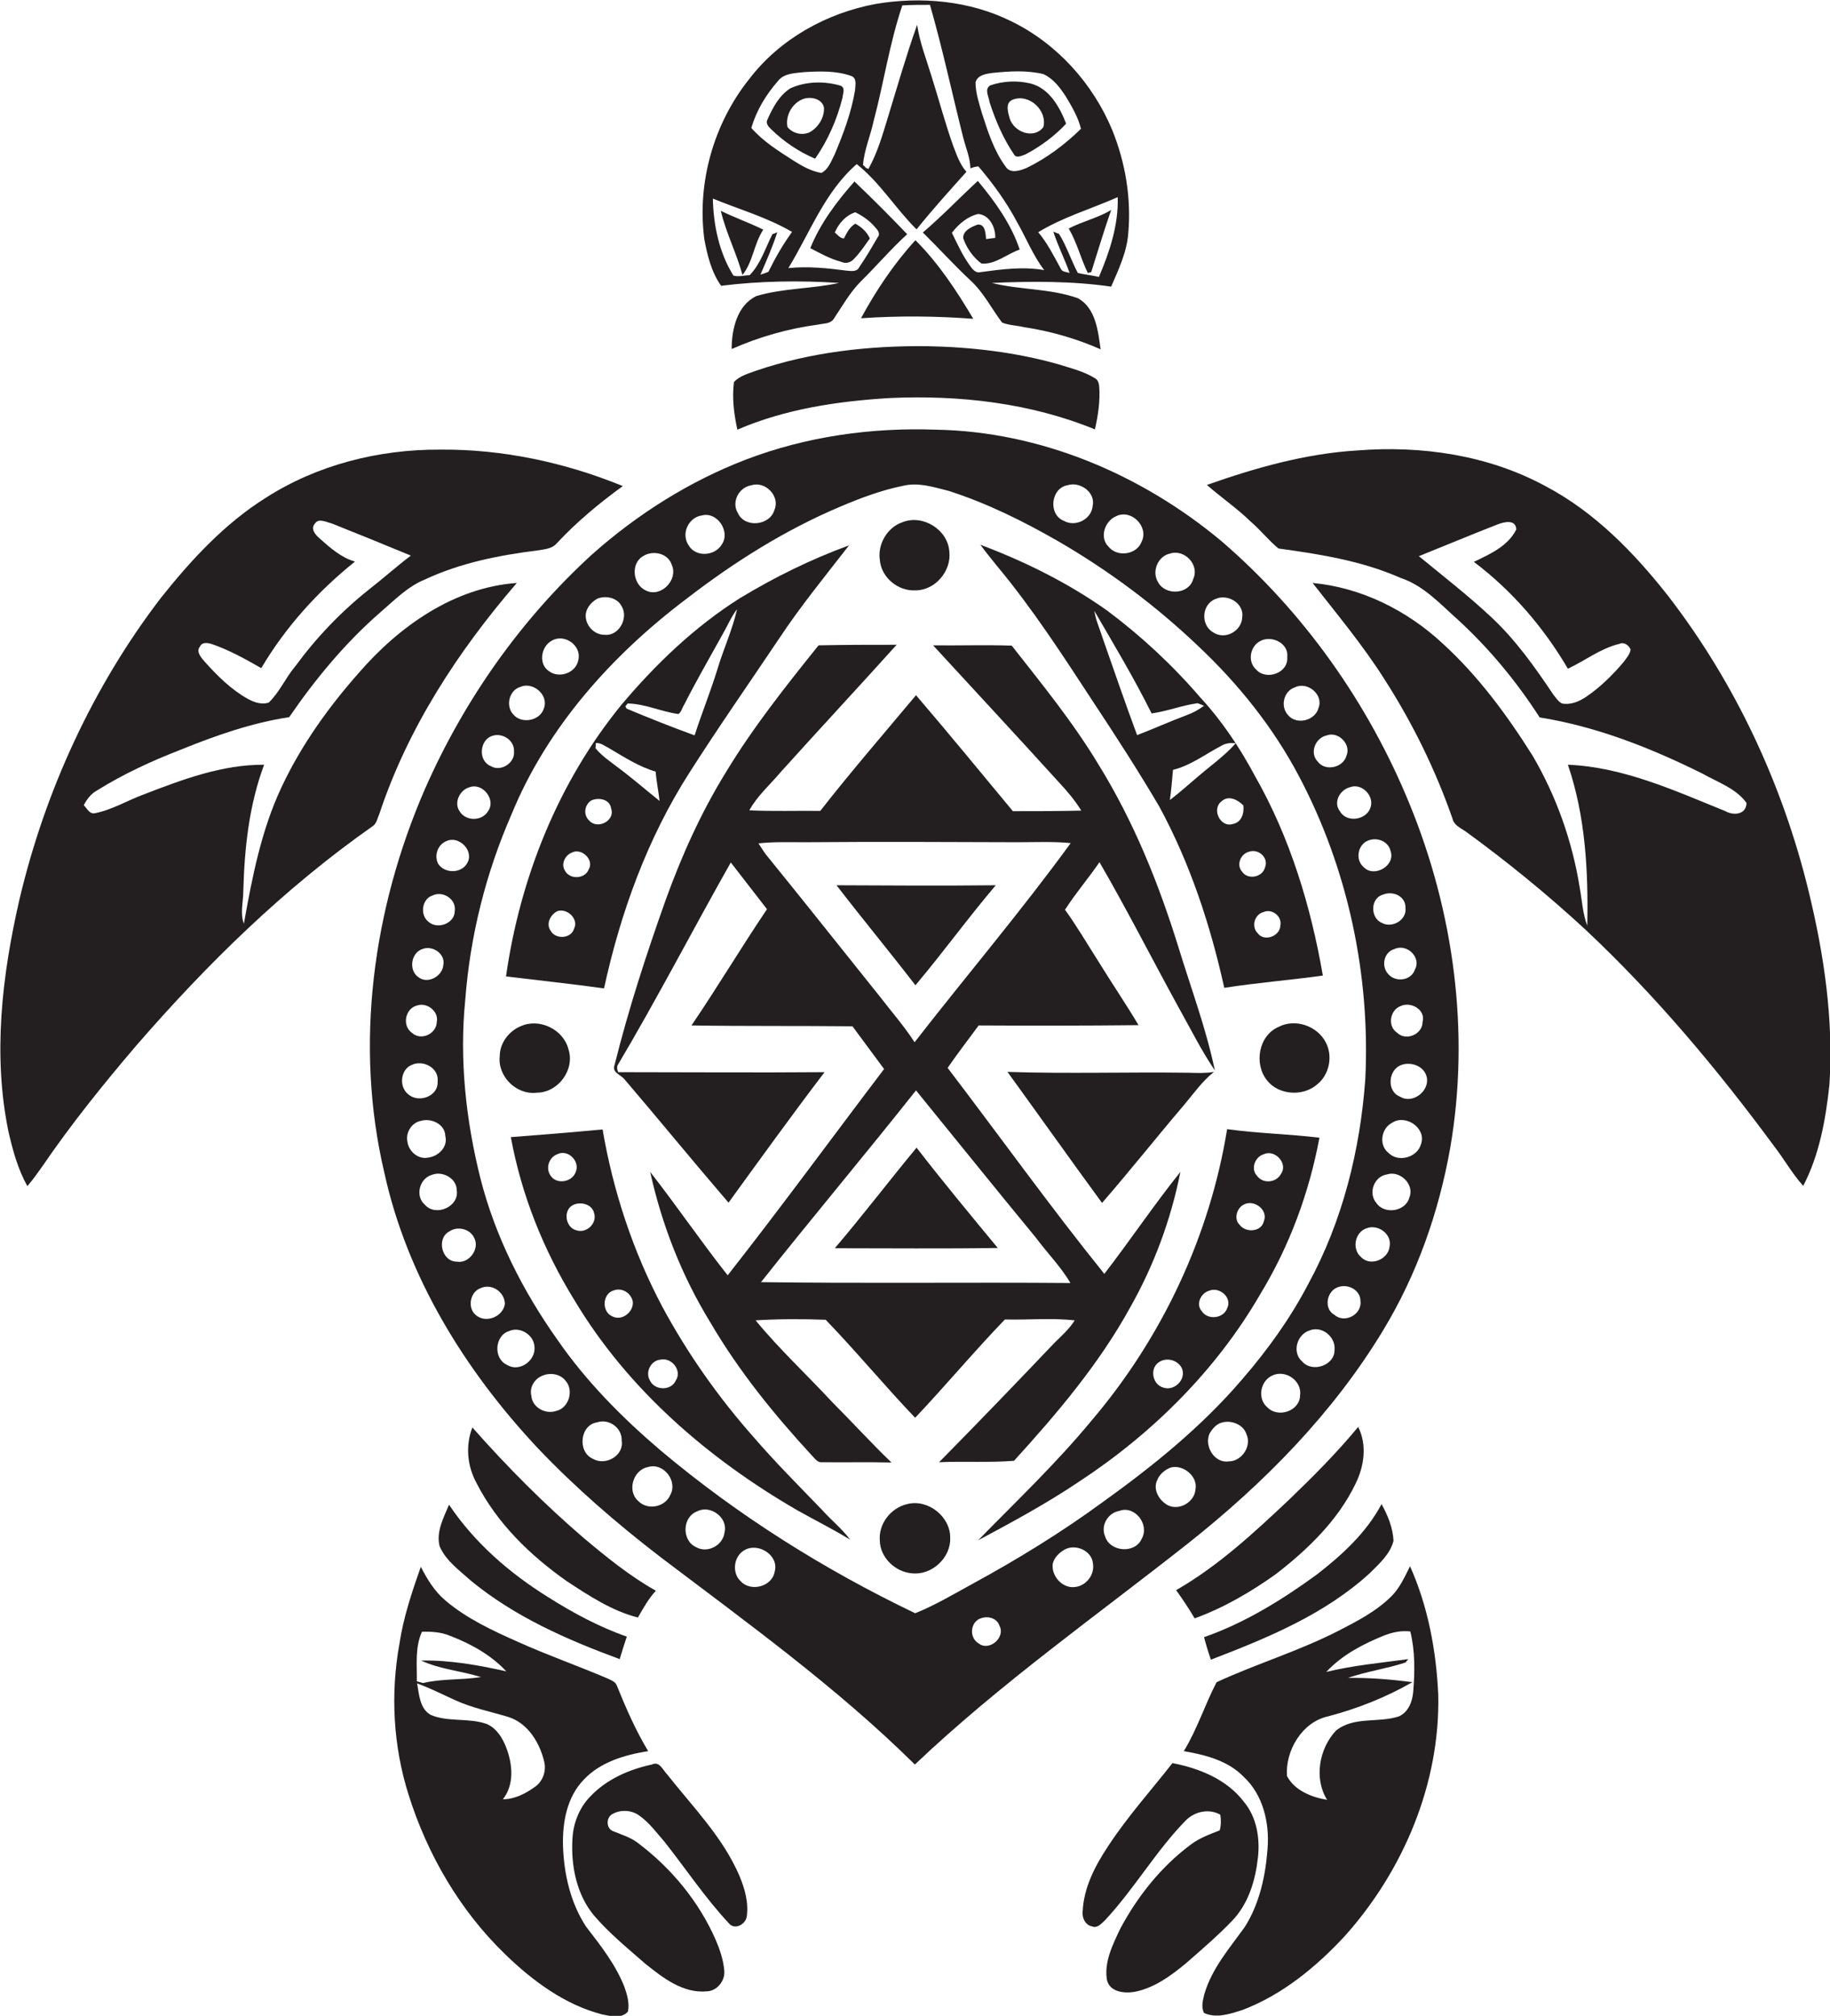
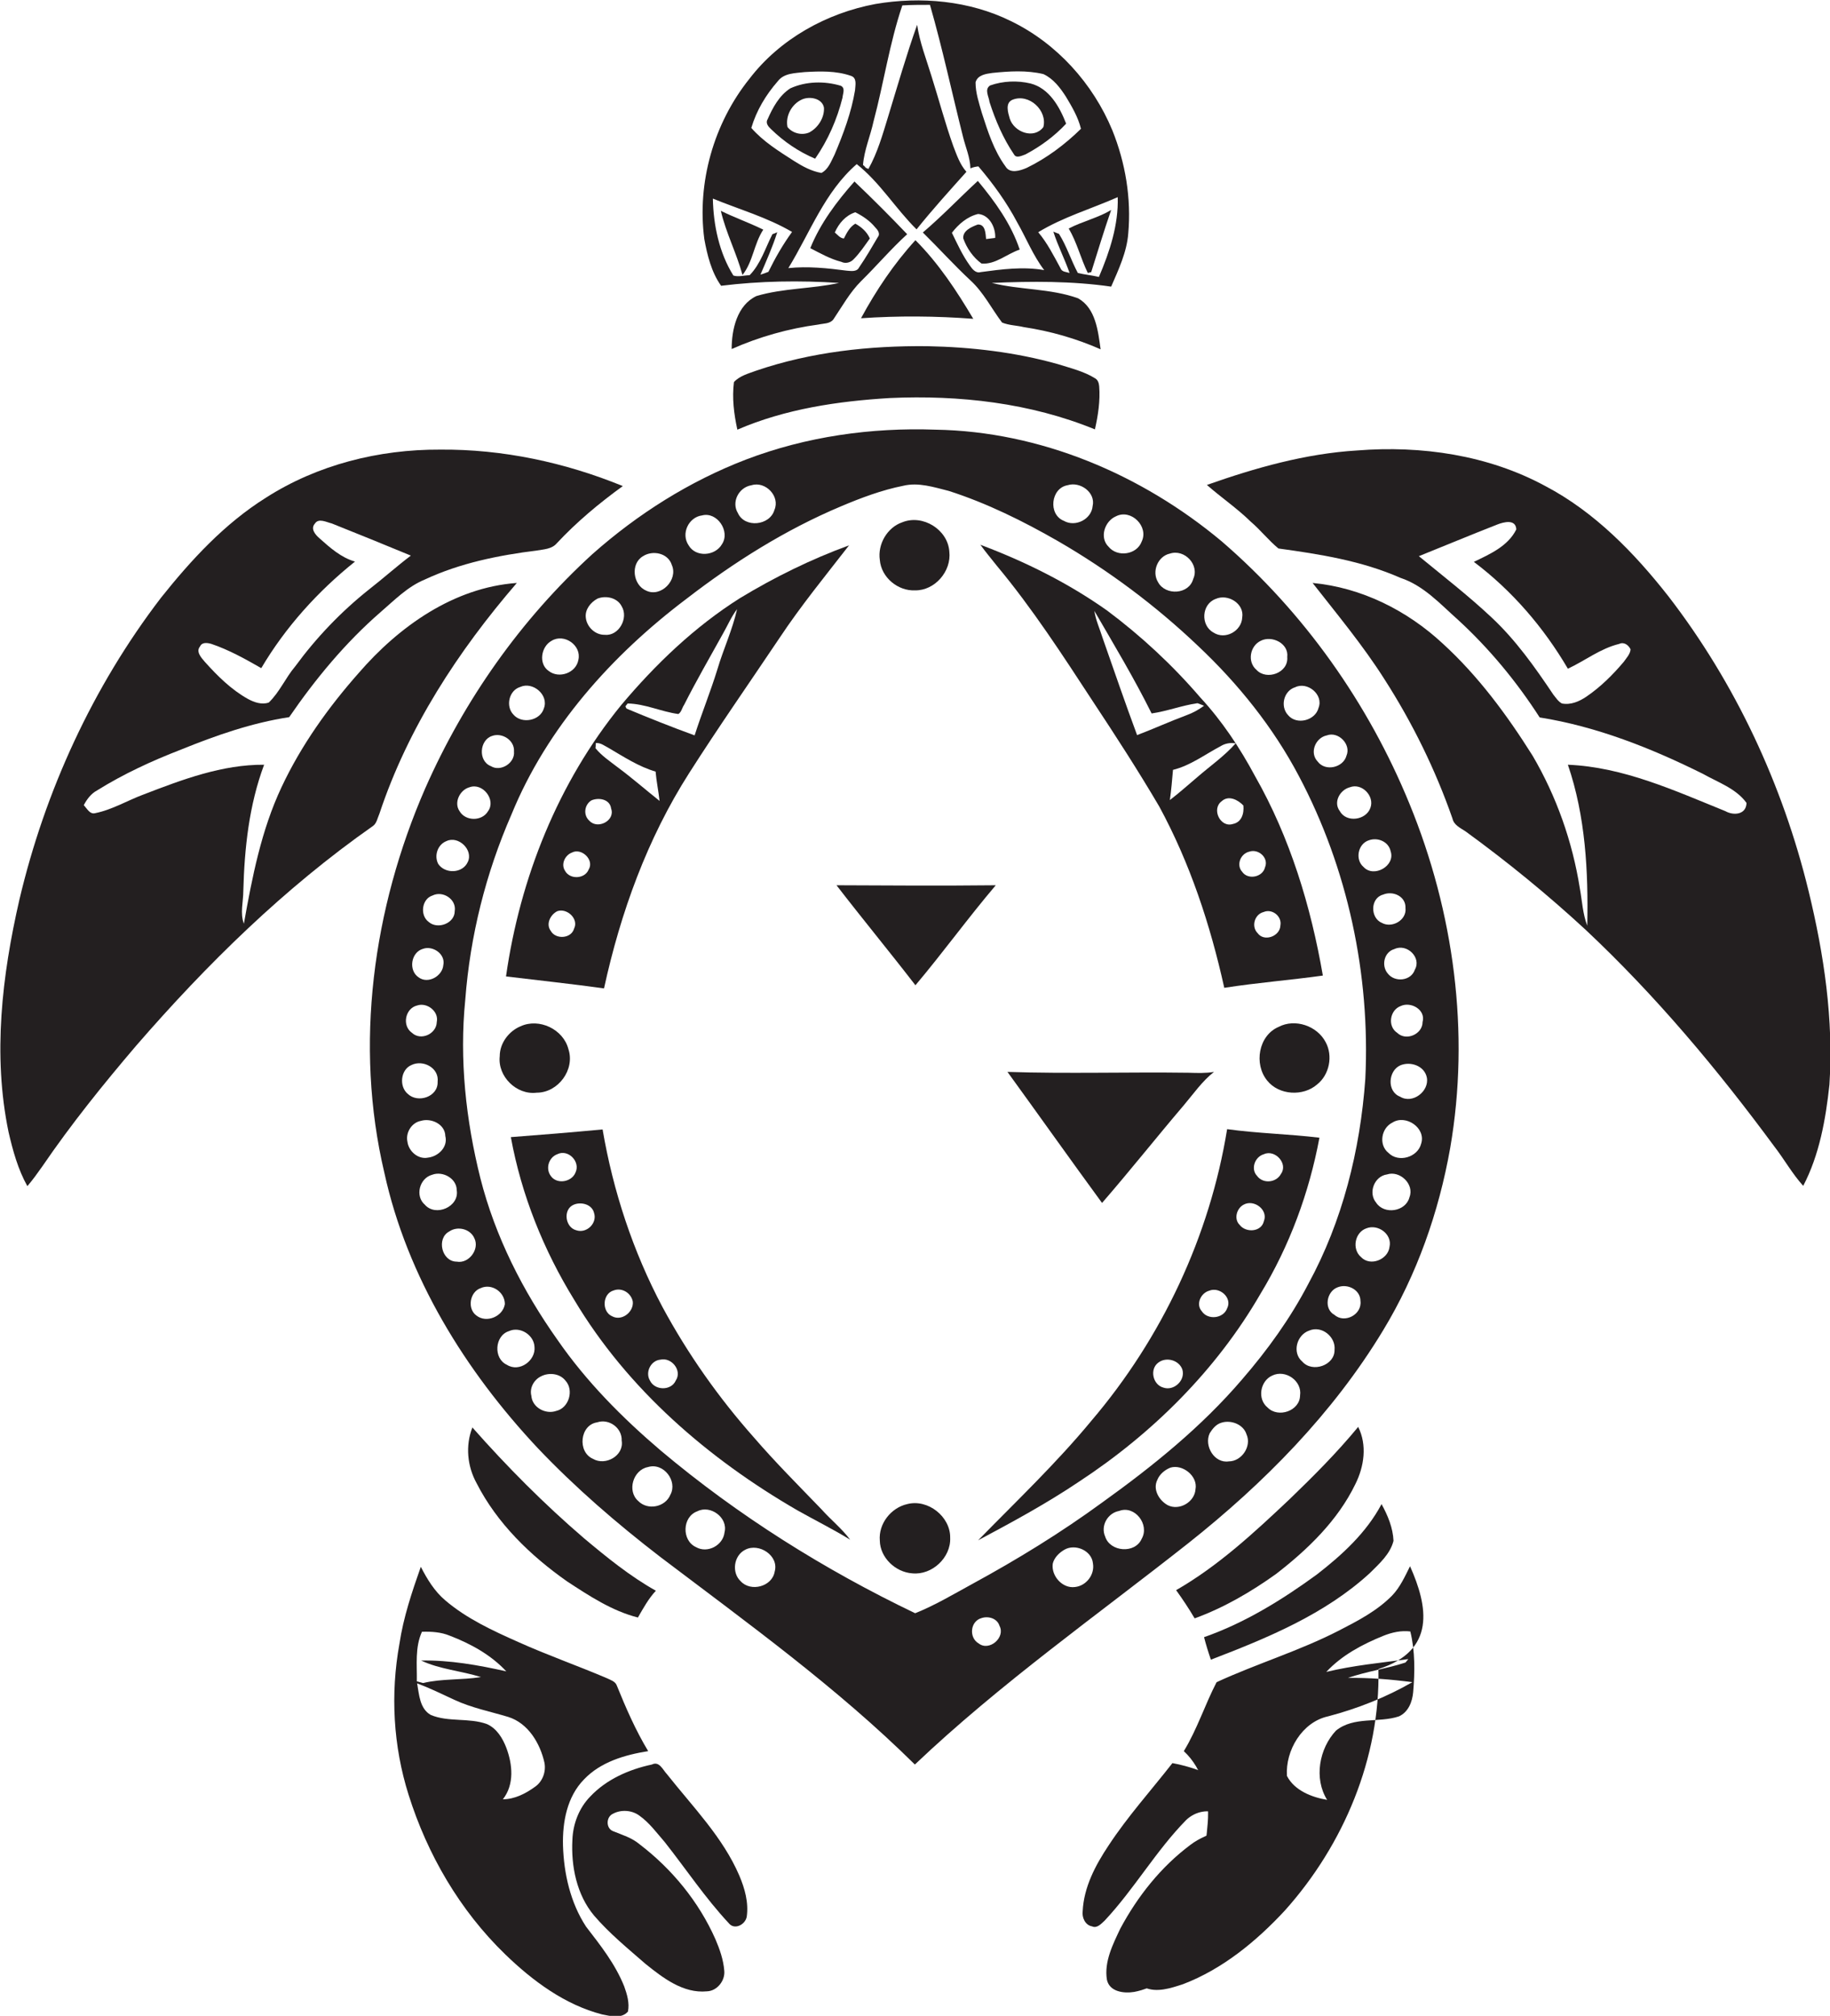
<svg xmlns="http://www.w3.org/2000/svg" version="1.1" id="Layer_1" x="0px" y="0px" viewBox="0 0 642.3 707.5" enable-background="new 0 0 642.3 707.5" xml:space="preserve">
  <g>
    <path fill="#231F20" d="M253.1,100.3c13.7-1.7,27.6-1.9,41.4-1c-9.5,2.1-19.6,1.8-29,4.6c-6.8,3.2-8.7,11.7-8.7,18.6   c9.7-4.3,20-7.2,30.5-8.6c1.7-0.4,4-0.2,5.2-1.8c3.1-4.6,5.8-9.5,9.7-13.4c5.5-5.4,10.5-11.3,16.2-16.5c-6-6.3-12.2-12.5-18.5-18.5   c-6.2,7-12,14.7-15.5,23.4c3.5,1.8,7,3.8,10.9,4.8c1.4,0.7,3.2,0.3,4.3-0.9c2.2-2.2,3.9-4.8,5.7-7.3c-1-2.3-2.9-4-5.1-5.2   c-2,1.2-3,3.2-4,5.2c-1.4-0.1-2.2-1.3-3.2-2.1c1.4-3.2,3.8-6,7.2-7.1c2.6,1.3,5.1,3,6.9,5.2c0.9,0.9,2,2.3,1,3.5   c-2.1,3.6-4.2,7.2-6.6,10.7c-0.8,1.6-2.9,1.2-4.3,1.1c-6.8-0.9-13.7-1.6-20.5-0.9c7.6-12.4,12.7-26.7,24-36.5   c8.2,6.5,13.6,15.6,21,22.9c5.6-7,11.6-13.6,17.5-20.2c-2.3-2.6-3.4-5.9-4.6-9c-2.9-8.1-5.1-16.5-7.7-24.7   c-1.8-5.9-4.1-11.7-5-17.9c-3.8,10.7-6.9,21.5-10.2,32.3c-1.9,6.2-3.7,12.6-6.9,18.3c-0.2-0.1-0.7-0.3-0.9-0.4   c-0.2-0.3-0.7-0.8-1-1c0.4-5.2,2.6-10.2,3.7-15.3c3.6-13.5,5.6-27.4,10.1-40.7c3.2-0.2,6.5-0.2,9.7-0.2   c4.4,15.3,7.7,30.8,11.6,46.3c0.9,3.7,2.5,7.2,2.6,11.1c0.9-0.4,1.8-0.6,2.8-0.7C348.6,64.5,353.3,71,357,78   c3.2,5.6,5.6,11.7,9.5,16.8c-7.4-1.3-14.9-0.3-22.3,0.7c-1.7,0.5-2.9-1-3.8-2.3c-2.6-3.6-4.4-7.6-6.3-11.5c2.3-3,5.4-5.7,9.2-6.6   c4,0.3,6.2,4.8,6,8.4c-0.8,0.1-2.4,0.3-3.2,0.4c-0.2-1.9-0.2-5.2-2.9-5.1c-2.2,0.8-5.4,2.2-5.1,4.9c1.2,3.4,3.5,6.7,6.4,8.8   c4.9,0.4,8.9-3.4,13.4-4.9c-3-9-8.7-16.9-14.7-24.1c-6.5,6-12.6,12.4-19.3,18.1c5.6,5.5,10.9,11.4,16.7,16.8   c4.6,4.2,7.4,9.9,11.1,14.8c2.4,1,5.1,1,7.6,1.6c9.3,1.4,18.4,4,27,7.8c-0.9-6.4-1.7-14.4-7.9-17.9c-9.7-3.5-20.4-2.9-30.3-5.4   c14-0.6,28.1-0.7,41.9,1.3c2.6-6,5.5-12.1,6-18.7c1.1-12.3-1-24.8-5.6-36.2c-6.8-16.4-19.5-30.5-35.6-38.3   c-14.6-7.2-31.6-8.7-47.5-6c-17.2,3.2-33.6,12.3-44.3,26.3c-12.5,15.6-18.4,36.4-15.8,56.2C248.2,89.4,249.7,95.6,253.1,100.3z    M392.3,69.2c0.3,9.7-2.8,19.1-6.6,28c-2.5-0.6-5-0.8-7.4-1.4c-2.4-4.5-3.9-9.4-6.6-13.7c-0.5-0.2-1.5-0.6-2-0.8   c1.6,5,4,9.6,5.7,14.5c-1.2-0.4-2.7-0.3-3.2-1.7c-2.4-4.4-4.6-8.8-7.8-12.6C373.1,76.2,383,73.3,392.3,69.2z M348.3,25.6   c5.9-0.6,12-1,17.9,0.4c3.5,1.6,5.9,4.8,7.9,7.9c2.1,3.5,4.3,7.2,5.3,11.3c-5.6,5.5-12,10.3-19,13.7c-2.3,1-5.9,2.2-7.5-0.5   c-4.1-5.6-6.2-12.3-8.3-18.8c-1-3.5-2.2-7-2.2-10.7C343.1,26.3,346.1,25.9,348.3,25.6z M273,28.5c2.2-2.9,6.1-2.8,9.4-3.2   c5.4-0.3,11-0.5,16.2,1.3c2.3,0.7,1.6,3.3,1.5,5.1c-1.3,7.8-4.1,15.3-7.2,22.6c-1.2,2.3-2.1,5.1-4.6,6.4c-3.5-0.6-6.6-2.3-9.6-4.2   c-5.3-3.4-10.8-6.8-15-11.6C265.5,38.8,268.8,33.3,273,28.5z M278,81.4c-3.2,4.4-5.9,9.1-8.3,14c-0.7,0.3-2.1,0.8-2.8,1   c2.1-4.9,4.3-9.8,5.9-14.9c-0.4,0.2-1.3,0.6-1.7,0.7c-2.5,4.9-4.1,10.4-8,14.4c-1.9,0-3.9,0.7-5.7,0.1c-5-8-7-17.7-7.2-27   C259.5,73.5,269.3,76.3,278,81.4z" />
    <path fill="#231F20" d="M270.7,45.4c4.4,4.3,9.7,7.9,15.4,10.3c4.5-6.5,7.7-13.8,9.6-21.4c0.1-1.4,1.1-3.4-0.6-4.2   c-5.7-1.7-12.2-1.6-17.7,0.9c-3.9,2.5-6.2,6.8-8,10.9C268.6,43.2,269.7,44.5,270.7,45.4z M281.5,34.9c2.7-1.2,7.1-0.4,7.7,2.9   c0.2,3.5-2.1,7.1-5.2,8.7c-2.6,1.1-5.8,0.3-7.6-1.9C275.6,40.7,277.9,36.5,281.5,34.9z" />
    <path fill="#231F20" d="M355.9,54.2c0.8,1.5,2.8,0.4,4,0c5.3-2.8,10.2-6.4,14.3-10.8c-2.3-5.9-5.9-12.4-12.5-14.1   c-4.6-1.1-9.7-0.9-14.2,0.7c-2.1,1.4-0.4,3.9-0.2,5.8C349.4,42.3,352.1,48.6,355.9,54.2z M355.4,35c5.8-2.3,12.3,3.8,10.8,9.6   c-3.3,4.4-10.3,1.8-11.8-3C353.8,39.5,352.7,36.1,355.4,35z" />
    <path fill="#231F20" d="M267.9,80.6c-4.9-2.4-10-4.2-14.9-6.6c1.8,7.7,5.5,14.8,7.6,22.5C264.3,91.9,264.6,85.6,267.9,80.6z" />
    <path fill="#231F20" d="M383,95.5c2.3-7.3,4.5-14.6,7-21.8c-4.7,2.8-10.1,4-14.9,6.5c2.9,4.9,4.2,10.5,6.7,15.6   C382.1,95.7,382.7,95.6,383,95.5z" />
    <path fill="#231F20" d="M341.6,111.9c-5.8-9.8-12.2-19.5-20.3-27.6c-7.5,8.2-13.8,17.6-19.1,27.4   C315.3,110.8,328.5,110.9,341.6,111.9z" />
    <path fill="#231F20" d="M257.6,134.1c-0.7,5.6,0,11.2,1.2,16.7c16.9-7.3,35.3-10,53.5-11.1c24.4-1.1,49.3,1.7,72,11   c1.1-4.9,1.9-10,1.5-15.1c-0.1-1.1-0.4-2.2-1.4-2.8c-4-2.5-8.7-3.6-13.1-5c-14.9-4.2-30.4-6-45.9-6.3c-20.2-0.2-40.7,2-60,8.6   C262.7,131.1,259.6,131.9,257.6,134.1z" />
    <path fill="#231F20" d="M428.8,190c-28.1-23.5-63.7-38.6-100.5-39.2c-22.5-0.8-45.3,2.4-66.5,10.5c-19.8,7.6-38,19.1-53.9,33.2   c-25.1,22.9-45,51.2-58.7,82.3c-18.3,42-24.9,89.9-14.3,134.8c8,36.6,28.4,69.5,53.8,96.6c13.2,13.9,27.8,26.5,43,38.2   c30.6,23.2,62,45.8,89.4,72.9c29.9-28.4,63.7-52.2,96-77.7c26.5-21,50.7-45.5,68.3-74.6c11.9-19.6,19.6-41.5,23.6-64.1   c7-40.5,1.3-82.8-14.3-120.8C480.3,246.9,457.7,214.9,428.8,190z M493.3,318.7c0.5,4.2-4.7,7.2-8.3,5.2c-4.1-1.7-4.1-8.7,0.4-9.9   C488.9,312.5,493.5,314.6,493.3,318.7z M488.1,298.8c1.7,5.1-5.9,9.4-9.5,5.5c-3.1-2.6-2-8.2,1.9-9.4   C483.6,293.8,487.4,295.4,488.1,298.8z M481,283.5c-1.5,4.4-8.5,5.4-10.8,1.1c-2.3-3.1,0.1-7.4,3.6-8.3   C478,274.7,482.5,279.4,481,283.5z M465.7,258.1c4-1.5,8.6,3.1,6.9,7.1c-1.1,4.2-7.4,5.7-10.1,2.1   C459.5,264.2,461.7,258.9,465.7,258.1z M454.6,241.2c4.3-2.1,10,2.6,8.2,7.2c-1.1,4.5-7.7,6.2-10.7,2.6   C449.2,247.9,450.6,242.4,454.6,241.2z M442.5,224.9c3.9-2,9.9,0.9,9.3,5.7c0.5,5.6-7.3,8.3-10.8,4.5   C437.7,232.3,438.7,226.7,442.5,224.9z M426.7,210.2c4.2-1.9,10.1,1.6,9.3,6.5c-0.2,4.8-6,8-10.1,5.3   C421.3,219.5,421.7,212,426.7,210.2z M410.6,194.3c5.1-1.7,10.5,3.9,8.2,8.9c-1.5,5.5-9.7,5.9-12.3,1.2   C404.1,200.6,406.4,195.2,410.6,194.3z M391.7,181.2c5.3-2.7,11.6,3.6,9,8.9c-1.7,4.6-8.5,5.6-11.6,1.8   C385.8,188.7,387.7,182.9,391.7,181.2z M374.7,170.3c4.4-1.4,9.9,2.5,8.8,7.3c-0.4,4.7-6.1,7.5-10.1,5.2   C367.8,180.6,368.8,171.3,374.7,170.3z M263.8,170.3c4.9-1.5,10.1,3.9,8,8.7c-1.6,5.5-10.4,6.4-12.8,1.1   C256.6,176.2,259.3,171,263.8,170.3z M246.4,180.9c5.3-1.4,10,5.6,7,10.1c-2.4,4.2-9.2,4.7-11.7,0.4   C238.9,187.3,241.7,181.5,246.4,180.9z M225.7,195.2c3.4-2.2,8.8-1.1,10.1,3.1c2.3,5.2-3.8,11.5-9,9   C222.1,205.3,221.2,197.8,225.7,195.2z M209.7,210.1c3-1.2,7-0.3,8.5,2.7c2.5,4.1-1,10.5-5.9,10c-3.4,0.1-6.4-2.8-6.7-6.1   C205.3,213.9,207.3,211.4,209.7,210.1z M193.6,224.9c4.4-2.7,10.6,1.6,9.4,6.7c-0.8,4.6-6.8,6.7-10.4,3.9   C188.9,233,189.9,226.9,193.6,224.9z M182.6,241.1c4.4-2,10.1,2.8,8.3,7.5c-1.3,4.4-7.8,5.6-10.7,2.2   C177.4,247.9,178.6,242.3,182.6,241.1z M172.7,258.3c3.5-1.3,8,1.5,7.7,5.5c0.4,4-4.7,7.2-8.1,5.1   C167.7,267.1,168.3,259.7,172.7,258.3z M164.8,276.3c4.6-1.7,9.4,4.4,6.5,8.4c-2.1,3.6-7.9,3.6-10,0   C159.2,281.7,161.4,277.2,164.8,276.3z M156.7,295.2c4.2-2,9.5,3.1,7.5,7.3c-1.8,4.1-8,4.3-10.4,0.7   C152.3,300.3,153.6,296.4,156.7,295.2z M151.8,314.3c3.6-1.8,8.5,1.3,7.8,5.5c0,4.3-6,6.5-9.1,3.8   C147.3,321.3,148,315.5,151.8,314.3z M148.5,333c3.4-1.2,7.9,1.8,7.1,5.7c-0.3,3.9-5.4,6.8-8.7,4.3   C143.3,340.6,144.2,334.2,148.5,333z M146.4,352.9c3.5-1.2,7.7,2.1,6.9,5.8c-0.1,4.2-5.6,6.7-8.7,3.8   C141,360,142.2,353.9,146.4,352.9z M144.4,373.8c4.1-2,9.8,1,9.2,5.9c0.2,5.3-7,7.6-10.5,4.2C140,381.3,140.6,375.4,144.4,373.8z    M143,400.7c-0.7-3.2,1.5-6.7,4.7-7.3c3.6-1.1,8.5,1.1,8.6,5.3c1,3.9-2.5,7.2-6.1,7.6C146.7,407,143.4,404,143,400.7z M149.1,422.8   c-3.5-3-1.9-9.3,2.6-10.5c3.7-1.4,8.6,1.3,8.6,5.4C161.3,423.5,152.9,427.2,149.1,422.8z M160.3,442.8c-5.3,0-7.2-8.2-2.6-10.6   c2.9-2,7.4-0.9,8.8,2.4C168.4,438.4,164.6,443.6,160.3,442.8z M167.2,461.7c-3.3-2.4-2.3-8.3,1.5-9.6c3.9-1.8,8.5,1.4,8.5,5.6   C176.5,462.1,170.7,464.5,167.2,461.7z M177.9,479c-4.8-2.2-4.3-10.2,0.7-11.8c3.9-1.8,8.8,1.3,9,5.5   C188.1,477.5,182.3,481.8,177.9,479z M195.2,495.2c-3.7,1.3-8.4-1.2-8.7-5.3c-0.7-2.8,0.9-5.6,3.3-6.8c2.8-1.5,6.7-1.1,8.7,1.5   C201.5,487.9,199.7,494.2,195.2,495.2z M208.1,512c-5.5-2.4-4.6-11.9,1.5-12.8c4.2-1.4,8.8,2,8.6,6.4   C219.1,510.9,212.5,514.6,208.1,512z M235.3,524.6c-1.8,4.4-8,5.6-11.3,2.2c-4-3.5-1.8-10.9,3.4-11.9   C232.9,513.2,237.9,519.8,235.3,524.6z M254.3,537.8c-0.5,4.6-6,7.5-10,5.2c-5.1-2.3-4.9-10.7,0.5-12.6   C249.3,528.1,255.6,532.6,254.3,537.8z M271.9,551.6c-0.9,5.3-8.4,7.2-11.9,3.4c-3.3-3-2.5-9.1,1.6-11.1   C266.4,541.4,273.5,546,271.9,551.6z M343.5,576.8c-3.5-2-3-7.8,1-8.9c2.4-0.8,5.5,0.1,6.3,2.7C353,574.7,347.2,579.7,343.5,576.8z    M377.3,557c-4.4,0.6-8.4-3.9-7.8-8.2c0.5-2.1,2.2-3.8,4.1-4.9c3.8-2.2,9.6,0.3,10,4.8C384.3,552.7,381.2,556.6,377.3,557z    M341.3,555.9c-6.6,3.6-13.1,7.5-20.1,10.3c-31.9-15.3-62.2-34.3-89.3-57.1c-13.5-11.5-26.1-24.2-36.2-38.8   c-12.2-17.2-21.9-36.3-27.1-56.8c-5.1-20.4-7.4-41.7-5.3-62.6c1.7-22.4,7.2-44.4,16.2-65c12.5-30.6,35.3-56,61.4-75.7   c16.7-12.9,34.8-24.3,54.3-32.5c7.1-3,14.3-5.7,21.8-7.2c5.4-1.3,10.8,0.5,16,1.8c13.4,4.3,26.1,10.6,38.3,17.6   c17.8,10.3,34.4,22.7,49.3,36.9c14,13.2,26.3,28.5,35.3,45.6C473,304.7,481,342,479.2,378.7c-1.8,25-8,49.9-20,71.9   c-6.3,12.1-14.3,23.2-23.3,33.6c-14.2,16.6-31.3,30.4-49,43.1C372.4,537.9,357.1,547.3,341.3,555.9z M400.7,540.1   c-2.3,5.3-11.1,4.6-12.8-0.8c-1.7-3.8,0.9-8.3,4.9-9C398.3,528.2,403.6,535.1,400.7,540.1z M419.6,522.7c-0.3,4.5-5.7,7.6-9.7,5.6   c-3-1.6-5.4-5.5-3.7-8.9c0.8-2,2.6-3.5,4.6-4.3C415,513.8,420.5,518,419.6,522.7z M431.3,512.9c-5.1,0.8-8.8-5.5-6.7-9.9   c1-1.6,2.3-3.2,4.2-3.7c3.3-1,7.6,0.6,8.7,4.1C439.4,507.6,435.8,512.9,431.3,512.9z M456.3,489.8c-0.1,5.4-7.7,8-11.4,4.2   c-3.7-3-2.6-9.3,1.6-11.2C451.2,480.5,457.1,484.7,456.3,489.8z M468.4,473.8c0.1,5.4-7.8,8.1-11.3,4.1c-3.7-3.1-2-9.4,2.4-10.9   C463.9,465.1,468.9,469.2,468.4,473.8z M468.4,461.5c-3.9-2.1-2.8-8.3,1.1-9.7c3.5-1.4,8,0.9,8,4.8   C478.1,461.4,471.9,464.6,468.4,461.5z M487.7,437.6c-0.5,4.5-6.8,7-10,3.6c-3.3-2.8-2.2-8.7,1.9-10.1   C483.7,429.5,488.7,433.2,487.7,437.6z M494.7,420.2c-1.3,5.1-8.9,6.2-11.7,1.9c-2.9-3.5-0.6-9.3,3.8-9.9   C491.3,410.7,496.5,415.6,494.7,420.2z M498.8,401.4c-1.2,4.8-8,6.8-11.5,3.2c-3.5-2.8-2.5-8.7,1.4-10.6   C493.4,391,500.6,395.9,498.8,401.4z M500.8,378.2c0.9,4.8-5,9.4-9.4,6.7c-4.7-1.8-4.2-9.1,0.1-11   C495.1,372.4,500,374.1,500.8,378.2z M499.3,358.7c0,4.3-5.8,6.8-8.9,3.8c-3.5-2.3-2.6-8,1.2-9.4   C495.2,351.4,500.5,354.4,499.3,358.7z M496.6,340.3c-1.3,4-7,4.6-9.5,1.4c-2.4-2.8-1.3-7.6,2.3-8.6   C493.8,331,499,336.1,496.6,340.3z" />
    <path fill="#231F20" d="M133.2,285.5c10-30.1,27.6-57,48.2-80.9c-22.2,1.6-41.4,15.3-55.5,31.6c-10.7,12.1-20.2,25.4-27.1,40.1   c-7.1,15.1-10.3,31.6-13.2,47.9c-1.4-3.7-0.2-7.7-0.2-11.5c0.4-15,2-30.1,7.3-44.3c-14.7-0.1-28.7,5.2-42.2,10.4   c-5.7,2.1-11.1,5.4-17.1,6.6c-1.9,0.5-2.9-1.7-4-2.8c1.1-2.1,2.6-4.1,4.7-5.2c9.3-5.8,19.3-10.4,29.4-14.3c12.3-5,24.9-9.4,38-11.4   c9.2-13.4,19.7-26.1,32-36.8c4.9-4.2,9.5-9,15.6-11.5c12.4-5.8,25.9-8.5,39.4-10.2c2.4-0.4,5.2-0.5,6.9-2.5   c7-7.5,14.9-14.1,23.2-20.1c-20.3-8.3-42.2-13-64.2-12.8c-21.4-0.1-43,5.3-61.1,16.9c-14.5,9.1-26.2,21.8-36.8,35.1   c-23.9,31.2-40.7,67.8-49.7,106c-6.1,26.6-9.4,54.5-3.8,81.5c1.5,6.5,3.3,13.1,6.6,19c1.9-2.2,3.6-4.6,5.3-7   c10.1-14.8,21.3-28.7,32.9-42.3c24.8-28.6,52-55.3,83.1-77.1C132.2,289,132.5,287.1,133.2,285.5z M70.2,226.9   c0.7-1.6,2.6-1.3,4-0.9c6.2,2.1,11.9,5.3,17.5,8.5c8.5-14.4,19.9-27,32.9-37.4c-4.9-1.4-8.8-4.9-12.5-8.2c-1.4-1.2-3.2-3.3-1.6-5.1   c1.3-2.1,4.1-0.5,5.9-0.1c9.3,3.7,18.6,7.5,27.8,11.3c-5,3.8-9.7,8-14.7,11.9c-9.8,7.8-18.5,16.9-25.9,27c-3.4,4-5.5,9.1-9.3,12.7   c-2.5,0.8-5.1-0.1-7.3-1.3c-5.9-3.3-10.7-8.1-15.1-13C70.6,230.8,68.7,228.7,70.2,226.9z" />
    <path fill="#231F20" d="M634.8,312.8c-9.1-37.4-25.7-73-49.2-103.5c-12-15.3-25.9-29.6-43.2-38.7c-20.1-10.9-43.5-14.3-66.1-12.5   c-18.1,1.1-35.7,6.1-52.7,12.1c5,4.4,10.6,8.2,15.4,12.9c3.4,2.9,6.2,6.5,9.7,9.4c14.5,2,29.2,4.3,42.8,10.3   c8.2,2.7,14,9.2,20.2,14.7c11,10.1,20.6,21.7,28.7,34.3c20.1,3.2,39.2,10.8,57.3,19.8c5.3,3,11.6,5.1,15.3,10.2   c-0.1,4.2-4.6,4.5-7.4,2.9c-17.8-7.2-35.8-15.5-55.3-16.3c6.2,18.1,7.2,37.5,6.8,56.5c-1.6-4.2-1.8-8.7-2.6-13.1   c-2.6-16.4-8.2-32.3-16.6-46.6c-9-14.3-19.1-28-31.6-39.4c-12.5-11.6-28.5-19.6-45.6-21.2c8.6,11,17.6,21.8,25.1,33.6   c9.9,15.4,18,31.9,24,49.1c0.5,2.3,2.8,3.3,4.6,4.5c14.7,10.7,28.8,22.2,42.2,34.6c24.5,23,46.2,48.9,66.1,75.9   c3.5,4.5,6.3,9.6,10.2,13.9c5.7-10.9,7.9-23.4,9.2-35.5C643.6,357.9,640.2,335,634.8,312.8z M569.9,232.3   c-3.8,4.5-8.1,8.8-13.1,12.2c-2.5,1.7-5.5,3-8.6,2.4c-1.3-0.7-2.1-2-3-3.1c-6.5-9.7-13.3-19.3-21.8-27.2   c-8.1-7.6-16.9-14.4-25.4-21.4c9.2-3.7,18.3-7.5,27.5-11.1c2.3-0.9,6.5-2,6.7,1.7c-2.9,5.9-9.3,8.7-14.9,11.4   c13.4,10.1,24.5,23,33,37.5c6-2.8,11.4-7.1,18-8.7c1.7-0.8,3.3,0.4,4,1.9C572.2,229.5,570.9,230.9,569.9,232.3z" />
    <path fill="#231F20" d="M321.2,207.2c6.9,0.1,12.8-6.7,12-13.6c-0.5-7.7-9.3-13.2-16.5-10.3c-5.3,1.8-8.7,7.7-7.9,13.2   C309.3,202.7,315.2,207.5,321.2,207.2z" />
    <path fill="#231F20" d="M383.6,246.2c8,12.1,15.9,24.3,23.3,36.9c10.8,19.9,17.9,41.5,22.8,63.6c11.5-1.8,23.1-2.7,34.6-4.3   c-4.2-24.3-11.5-48.4-23.8-70c-5.3-9.9-11.6-19.4-19.3-27.7c-9.7-11.3-20.7-21.5-32.6-30.4c-13.7-9.7-28.8-17.2-44.5-23.1   c1.8,2.5,3.9,5,5.8,7.4C362.4,213.6,373,230,383.6,246.2z M449.4,324.8c-0.1,3.8-5.7,5.9-8,2.7c-2.3-2.3-1.1-6.6,2.1-7.4   C446.5,318.8,450,321.6,449.4,324.8z M438.5,298.9c3.2-1.1,6.9,2.2,5.5,5.5c-0.8,3.5-6,4.5-8,1.6   C433.8,303.6,435.4,299.6,438.5,298.9z M436.4,282.7c0.3,2.8-0.6,5.9-3.7,6.5c-4.4,1.4-7.6-5.3-3.9-8   C431.2,279,434.5,280.7,436.4,282.7z M433.7,260.9c-4,4.5-8.9,7.9-13.4,11.8c-3.2,2.7-6.3,5.5-9.7,8.1c0.5-3.5,0.8-7.1,1.1-10.6   c6.1-1.5,11.2-5.4,16.7-8.3C430,260.9,431.8,260.6,433.7,260.9z M404.2,250.4c5.5-0.8,10.6-2.8,16.1-3.6c0.6,0.2,1.8,0.7,2.3,0.9   c-1.9,1.4-3.9,2.5-6.1,3.3c-5.9,2.2-11.6,4.8-17.4,7c-4.2-11.3-8.1-22.7-12.1-34.1c-1-3.2-2.4-6.2-2.9-9.5   C391,226.3,398.1,238.1,404.2,250.4z" />
    <path fill="#231F20" d="M241.9,271.3c10.2-16,21.1-31.6,31.7-47.4c7.5-11.3,16.1-21.8,24.4-32.5c-13.4,4.9-26.2,11.2-38.4,18.6   c-15.8,10-29.5,23.1-41.6,37.5c-22.1,27.1-35.5,60.7-40.4,95.2c11.5,1.4,22.9,2.6,34.4,4.2C217.8,320.3,227.2,294.3,241.9,271.3z    M220.3,246.9c6.1,0.1,11.8,2.9,17.8,3.7c1.1-0.7,1.3-2.2,2-3.2c4.3-8.5,9.1-16.8,13.7-25.1c1.6-2.8,2.9-5.9,4.9-8.5   c-1.6,7.2-4.8,14-6.9,21.1c-2.4,7.8-5.5,15.4-8,23.2c-8-2.9-16-6.1-23.9-9.4l-0.4-0.8L220.3,246.9z M209.1,260.8   c1.7-0.2,3.1,1,4.5,1.7c5.3,3.1,10.6,6.6,16.5,8.3c0.3,3.4,1,6.8,1.4,10.3c-4.9-3.9-9.7-8.1-14.7-11.8c-2.7-2.1-5.6-4-7.8-6.7   C209.1,262.1,209.1,261.2,209.1,260.8z M201.5,325.9c-1,3.6-6.5,3.9-8.2,0.8c-1.8-2.4-0.1-5.7,2.3-6.9   C199,318.6,203.2,322.5,201.5,325.9z M206.6,305.2c-1.3,3.3-6.6,3.6-8.3,0.4c-1.5-2.3,0-5.5,2.5-6.4   C204.1,297.5,208.7,301.8,206.6,305.2z M206.9,288.1c-2.3-2-1.8-5.7,0.7-7.2c2.6-1.1,6.5-0.4,6.9,2.9   C216,288,209.8,291.2,206.9,288.1z" />
-     <path fill="#231F20" d="M396.6,459c8.4-14.8,14.4-31,17.7-47.7c-9.3,11.6-17.6,24-26.7,35.8c-19-23.6-36.7-48.3-55-72.3   c3.5-5.1,7.3-10,10.9-14.9c18.7,0.1,37.4,0.1,56.1-0.1c-4.5-7.6-9.5-14.9-14.1-22.4c-3.9-6.1-7.5-12.3-11.7-18.1   c3.7-5.8,8.2-11,12.1-16.7c9.8,16.9,18.6,34.3,28,51.4c4.1,7.3,7.8,14.8,12.5,21.7c-3.1-14.8-8.4-28.9-12.8-43.3   c-6.9-22.3-15.7-44.1-28-64c-8.9-14.8-19.9-28.3-30.5-41.8c-9.2-0.3-18.4,0-27.6-0.1c14.7,16,29.5,31.9,44.1,48   c2.9,3.1,5.7,6.4,7.9,10c-8,0.2-16,0.2-24,0.2c-11.3-13.6-22.5-27.3-34-40.7c-11.3,13.5-22.8,26.8-33.6,40.6   c-8.3-0.1-16.6,0.2-24.9-0.2c2.8-5.1,7.2-8.9,10.9-13.3c13.5-15,27.3-29.8,40.8-44.8c-9.1,0-18.3,0-27.4,0.2   c-11.5,14.3-23,28.8-32.5,44.5c-8.7,14.1-15.5,29.2-21.1,44.7c-6.8,19.1-13.1,38.4-18,58.1c-1,2.6,2,3.3,3.4,4.9   c12.3,14.4,24.3,29.1,36.6,43.4c11.1-15.3,22.2-30.7,33.7-45.8c-24.2,0.2-48.3,0-72.4,0c-0.4-0.8-0.5-1.5-0.3-2.3   c13.9-23.4,26.4-47.6,39.8-71.3c4.2,5.5,8.5,10.9,12.7,16.4c-9.1,13.5-17.4,27.4-26.5,40.8c18.8,0.3,37.7,0.1,56.5,0.3   c3.7,5,7.4,10,11.1,15c-18.3,24.1-36.2,48.6-54.9,72.4c-9.4-11.9-17.9-24.4-27.2-36.3c4.1,18.6,11.1,36.5,21.1,52.8   c10,17.1,22.5,32.5,35.9,47c0.9,0.9,1.8,2.3,3.3,2.1c8.1,0.1,16.3-0.1,24.4,0.1C305.6,506.3,299,499,292,492   c-8.9-9.6-18.5-18.5-26.8-28.6c8.2-0.5,16.4-0.5,24.6-0.2c10.8,11.2,20.7,23.2,31.4,34.4c10.7-11.3,20.7-23.3,31.5-34.5   c8.1,0.2,16.3-0.6,24.5,0.3c-1.9,3.1-4.7,5.5-7.2,8c-13.3,14-26.8,28-40.4,41.8c8.8-0.4,17.5,0.2,26.3-0.5   C371,496.1,385.7,478.8,396.6,459z M309,350c-13.4-16.7-26.6-33.4-40.1-50c-1-1.3-1.8-2.7-2.7-4c5.3-0.6,10.7-0.4,16-0.4   c25-0.2,49.9-0.1,74.9,0c6.2,0,12.5-0.3,18.7,0.3c-17.4,23.9-36.6,46.5-54.8,69.9C317.4,360.2,313,355.2,309,350z M267.1,450   c17.9-22.6,36.5-44.7,54.4-67.3c14,17.2,27.9,34.5,42,51.6c4,5.4,8.8,10.2,12.2,16C339.5,450,303.3,450.5,267.1,450z" />
    <path fill="#231F20" d="M349.5,310.7c-18.6,0.2-37.3,0.1-55.9,0c9.1,11.8,18.6,23.3,27.7,35.1C331,334.3,339.8,322.1,349.5,310.7z" />
    <path fill="#231F20" d="M188.4,383.5c7.5,0,13.5-8.1,11.1-15.3c-1.8-7-10.3-11-16.8-8c-4.1,1.7-7.3,5.9-7.3,10.5   C174.6,377.8,181.3,384.4,188.4,383.5z" />
    <path fill="#231F20" d="M448.8,360.4c-7.1,3-8.8,13.1-4,18.9c4.1,5.1,12.6,5.6,17.5,1.3c4.3-3.4,5.6-10,3-14.8   C462.3,360,454.5,357.4,448.8,360.4z" />
    <path fill="#231F20" d="M353.6,376.2c11.1,15.3,22,30.7,33.2,46c9.8-11.3,19-22.9,28.7-34.3c3.4-4,6.4-8.4,10.6-11.7   c-2.9,0.5-5.9,0.4-8.8,0.3C396,376.2,374.8,376.9,353.6,376.2z" />
    <path fill="#231F20" d="M288.3,529.7c-8-8.3-16.2-16.5-23.7-25.2c-12.4-14-23.2-29.3-32.1-45.8c-10.3-19.4-17.3-40.6-21-62.3   c-10.7,1-21.5,1.9-32.2,2.7c3.7,20.3,11.5,39.7,22.3,57.2c18.7,31.3,47,55.7,78.3,73.8c6.2,3.5,12.5,6.6,18.5,10.3   C295.5,536.5,291.6,533.4,288.3,529.7z M193.3,412.7c-1.9-2.6-0.7-6.5,2.3-7.6c3.8-1.9,8.2,2.6,6.4,6.4   C200.7,414.9,195.4,415.8,193.3,412.7z M202.3,431.8c-4-1-4.8-7.4-0.9-9c2.6-1.1,6.4-0.1,7.1,2.9   C209.7,429.3,205.9,433,202.3,431.8z M214.9,462c-3.8-1.6-3.5-8,0.5-9.1c2.9-1.1,6.1,0.9,6.7,3.9   C222.5,460.4,218.3,463.8,214.9,462z M237.2,484.5c-1.6,3.7-7.4,3.6-9.1,0c-1.7-2.9,0.3-7,3.7-7.3   C235.7,476.3,239.5,481,237.2,484.5z" />
    <path fill="#231F20" d="M463.1,399.3c-10.8-1.3-21.6-1.5-32.4-3c-6.1,37.6-22.9,73.3-47.6,102.3c-12.3,14.9-26.3,28.2-39.8,42   c12-6.4,24-12.9,35.3-20.5c25.8-16.9,48.3-39.2,63.8-66C452.6,437.3,459.5,418.6,463.1,399.3z M443.6,405.1c3.9-1.8,8.6,3.3,6,6.9   c-1.6,3.1-6.3,3.6-8.4,0.7C438.9,410.3,440.4,406,443.6,405.1z M408.3,487c-3.7-1-4.9-6.5-1.7-8.8c2.8-2.1,7.3-0.8,8.4,2.5   C416.1,484.5,412,488.3,408.3,487z M430.7,459.2c-1.3,3.6-6.8,4.2-8.9,1c-2.2-2.5-0.3-6.4,2.6-7.2   C428.1,451.5,432.6,455.5,430.7,459.2z M435.1,429.9c-2.1-2-1.1-5.8,1.4-7.1c3.6-2,8.7,1.8,7.1,5.8   C442.7,432.5,437.2,432.7,435.1,429.9z" />
-     <path fill="#231F20" d="M293,438.1c19.1,0,38.1,0.2,57.2-0.1c-9.6-11.6-19.3-23.3-28.5-35.2C312,414.5,302.8,426.6,293,438.1z" />
    <path fill="#231F20" d="M199,555c7.8,5.1,15.8,10.4,24.9,12.7c1.9-3.3,3.7-6.6,6.3-9.4c-9.1-5.1-17.2-11.7-25.2-18.4   c-14-12-27-25.1-39.2-38.9c-2.5,6.4-1.8,13.6,1.5,19.6C174.5,534.7,186.2,546,199,555z" />
    <path fill="#231F20" d="M452.6,526.2c-12.4,11.7-25,23.4-39.8,31.9c2.3,3.2,4.5,6.5,6.5,9.9c10.2-3.7,19.8-9.3,28.6-15.6   c11.1-8.6,21.6-18.7,27.8-31.5c3.1-6.2,4.2-13.7,1-20.1C469.2,509.9,461,518.1,452.6,526.2z" />
    <path fill="#231F20" d="M318.4,527.9c-5.7,1.3-10.1,6.9-9.6,12.8c0.1,6,5.5,11.1,11.4,11.5c6.9,0.7,13.6-5.5,13.3-12.5   C333.6,532.3,325.7,526,318.4,527.9z" />
-     <path fill="#231F20" d="M154.3,542.7c2.2,5.1,7,8.5,11,12.1c15.3,12.6,33.7,20.7,52.2,27.5c0.8-2.6,1.6-5.3,2.5-7.9   c-9.8-3.4-19-8.4-27.7-13.9c-13.5-8.4-25.8-19.1-34.7-32.4C155.7,532.7,153,537.6,154.3,542.7z" />
    <path fill="#231F20" d="M462.2,552.6c-12.2,8.9-25.3,17-39.6,22c0.7,2.7,1.5,5.3,2.4,7.9c19.8-7.6,40-15.9,55.8-30.4   c3.3-3.3,7.1-6.6,8.3-11.3c-0.2-4.6-2-8.9-4.2-12.9C479.6,537.9,471.1,545.7,462.2,552.6z" />
    <path fill="#231F20" d="M205.7,676.2c-5.5-8.4-7.8-18.6-8.1-28.5c-0.2-8.2,1.4-17.1,7.4-23.2c5.8-6.1,14.3-8.6,22.5-9.9   c-4.4-7.3-7.8-15.1-11-23c-0.5-1.5-2.3-2-3.5-2.6c-10.3-4.4-20.9-8.1-31.1-12.7c-9-4-18.1-8.2-25.6-14.6c-3.8-3.2-6.4-7.5-8.6-11.8   c-3.1,8.8-6.1,17.7-7.5,27c-3.2,17.6-2.2,35.9,3.2,53c6.6,21,18,40.6,33.9,56c9.6,9.3,20.9,17.7,34,21.1c3,0.6,6.9,1.6,9.1-1   c0.6-3-0.3-6-1.3-8.8C215.9,689.2,210.7,682.7,205.7,676.2z M148.1,572.7c3.3-0.1,6.7,0.1,9.8,1.4c7.3,2.8,14.4,6.7,19.8,12.5   c-9.8-2.2-19.9-4-29.9-3.8c6.6,3.1,14,3.6,21,5.8c-6.7,1.1-13.7,0.5-20.3,2.1c-0.7-0.2-1.5-0.4-2.2-0.6   C146.4,584.3,145.6,578.2,148.1,572.7z M187.8,627.1c-3.3,2.4-7.2,4.4-11.3,4.4c4.1-5.2,3.4-12.3,1.2-18.1   c-1.3-3.4-3.4-6.8-6.8-8.3c-6.3-2.3-13.5-0.6-19.7-3.2c-3.9-2.2-4.1-7.2-4.8-11.1c4.5,1.7,8.8,3.8,13.1,5.8c6,2.8,12.6,4.1,18.9,6   c7,2.2,11.2,9.3,12.7,16.1C191.7,621.9,190.4,625.3,187.8,627.1z" />
-     <path fill="#231F20" d="M494.9,549.7c-1.8,3.6-3.5,7.4-6.3,10.3c-5.3,5.4-12.1,8.9-18.7,12.3c-13.8,7.1-28.8,11.6-42.9,18.1   c-4.1,7.9-6.8,16.5-11.5,24.2c7.5,1.3,15.5,3.3,21,9c6.8,6.3,9.1,16.1,8.4,25.1c-0.7,9.6-2.8,19.4-8,27.6   c-5.3,7.4-11.6,14.6-14.2,23.6c-0.5,2.1-1.2,4.5-0.1,6.6c4.3,2,9.3,0.3,13.6-1.1c13.9-5.3,25.8-15.1,35.8-25.9   c20.6-23,33.5-53.6,32.8-84.7C504.1,579.3,501.2,563.8,494.9,549.7z M496,593.9c-0.3,3.4-1.7,7-5,8.5c-7.2,2.4-15.8-0.1-22.1,5   c-5.9,6.3-7.8,16.8-3.1,24.3c-5.4-0.9-11.5-3.3-14.1-8.4c-0.6-8.9,5.3-18.9,14.4-20.9c10.3-2.7,20.4-6.7,29.6-12   c-7.5-1-15-1.6-22.6-1.5c6.6-2.3,13.5-3.2,20.2-5.4c0.3-0.3,0.7-0.9,1-1.2c-9.6,1.3-19.3,2.2-28.8,4.5c5.5-5.9,12.7-9.7,20.1-12.7   c3-1.2,6.2-1.9,9.4-1.5C496.7,579.5,496.6,586.8,496,593.9z" />
+     <path fill="#231F20" d="M494.9,549.7c-1.8,3.6-3.5,7.4-6.3,10.3c-5.3,5.4-12.1,8.9-18.7,12.3c-13.8,7.1-28.8,11.6-42.9,18.1   c-4.1,7.9-6.8,16.5-11.5,24.2c6.8,6.3,9.1,16.1,8.4,25.1c-0.7,9.6-2.8,19.4-8,27.6   c-5.3,7.4-11.6,14.6-14.2,23.6c-0.5,2.1-1.2,4.5-0.1,6.6c4.3,2,9.3,0.3,13.6-1.1c13.9-5.3,25.8-15.1,35.8-25.9   c20.6-23,33.5-53.6,32.8-84.7C504.1,579.3,501.2,563.8,494.9,549.7z M496,593.9c-0.3,3.4-1.7,7-5,8.5c-7.2,2.4-15.8-0.1-22.1,5   c-5.9,6.3-7.8,16.8-3.1,24.3c-5.4-0.9-11.5-3.3-14.1-8.4c-0.6-8.9,5.3-18.9,14.4-20.9c10.3-2.7,20.4-6.7,29.6-12   c-7.5-1-15-1.6-22.6-1.5c6.6-2.3,13.5-3.2,20.2-5.4c0.3-0.3,0.7-0.9,1-1.2c-9.6,1.3-19.3,2.2-28.8,4.5c5.5-5.9,12.7-9.7,20.1-12.7   c3-1.2,6.2-1.9,9.4-1.5C496.7,579.5,496.6,586.8,496,593.9z" />
    <path fill="#231F20" d="M234.1,622.7c-1.5-1.6-2.7-4.7-5.3-3.4c-8,1.7-16,5.2-21.7,11.3c-3.9,4-6,9.6-6.2,15.1   c-0.5,9.3,1.5,19.3,7.6,26.6c5.4,6.3,11.9,11.6,18.1,17c6.1,4.9,13.2,10.4,21.5,9.6c3.6-0.1,6.5-3.8,6.1-7.3   c-0.3-3.8-1.6-7.5-3.1-11c-5.8-13.1-15.2-24.6-26.6-33.3c-2.7-2.3-6.1-3.3-9.3-4.6c-2.6-1-2.5-5-0.1-6.1c2.9-1.6,6.8-1.3,9.4,0.7   c3.5,2.5,6,6,8.8,9.2c7.5,9.5,14.2,19.6,22.5,28.5c2,2.5,5.8,0.5,6.3-2.3c0.7-5-0.7-9.9-2.6-14.4   C253.7,644.8,243.2,634.2,234.1,622.7z" />
    <path fill="#231F20" d="M441.5,652.1c0.8-6.9-0.4-14.3-4.9-19.7c-6-7.9-15.7-11.8-25.1-13.6c-7.5,9.6-15.7,18.7-22.4,28.9   c-4.6,6.9-8.7,14.6-9.1,23.1c-0.3,2.2,0.9,4.9,3.3,5.3c1.7,0.8,3.2-0.9,4.4-2c10.4-11.1,18-24.5,28.6-35.3c3.2-3.1,8.1-4.1,12-1.9   c0.3,1.8,0.3,3.7-0.2,5.5c-3.5,1.4-7.2,2.7-10.3,5.1c-10.3,7.7-18.5,18-24.6,29.4c-2.6,5.5-5.7,11.6-4.7,17.9   c0.9,4.3,6,4.9,9.6,4.3c6.9-1.3,12.8-5.6,18.1-10c5.5-4.8,11.1-9.6,16.2-14.9C438.2,668.2,440.6,660,441.5,652.1z" />
  </g>
</svg>